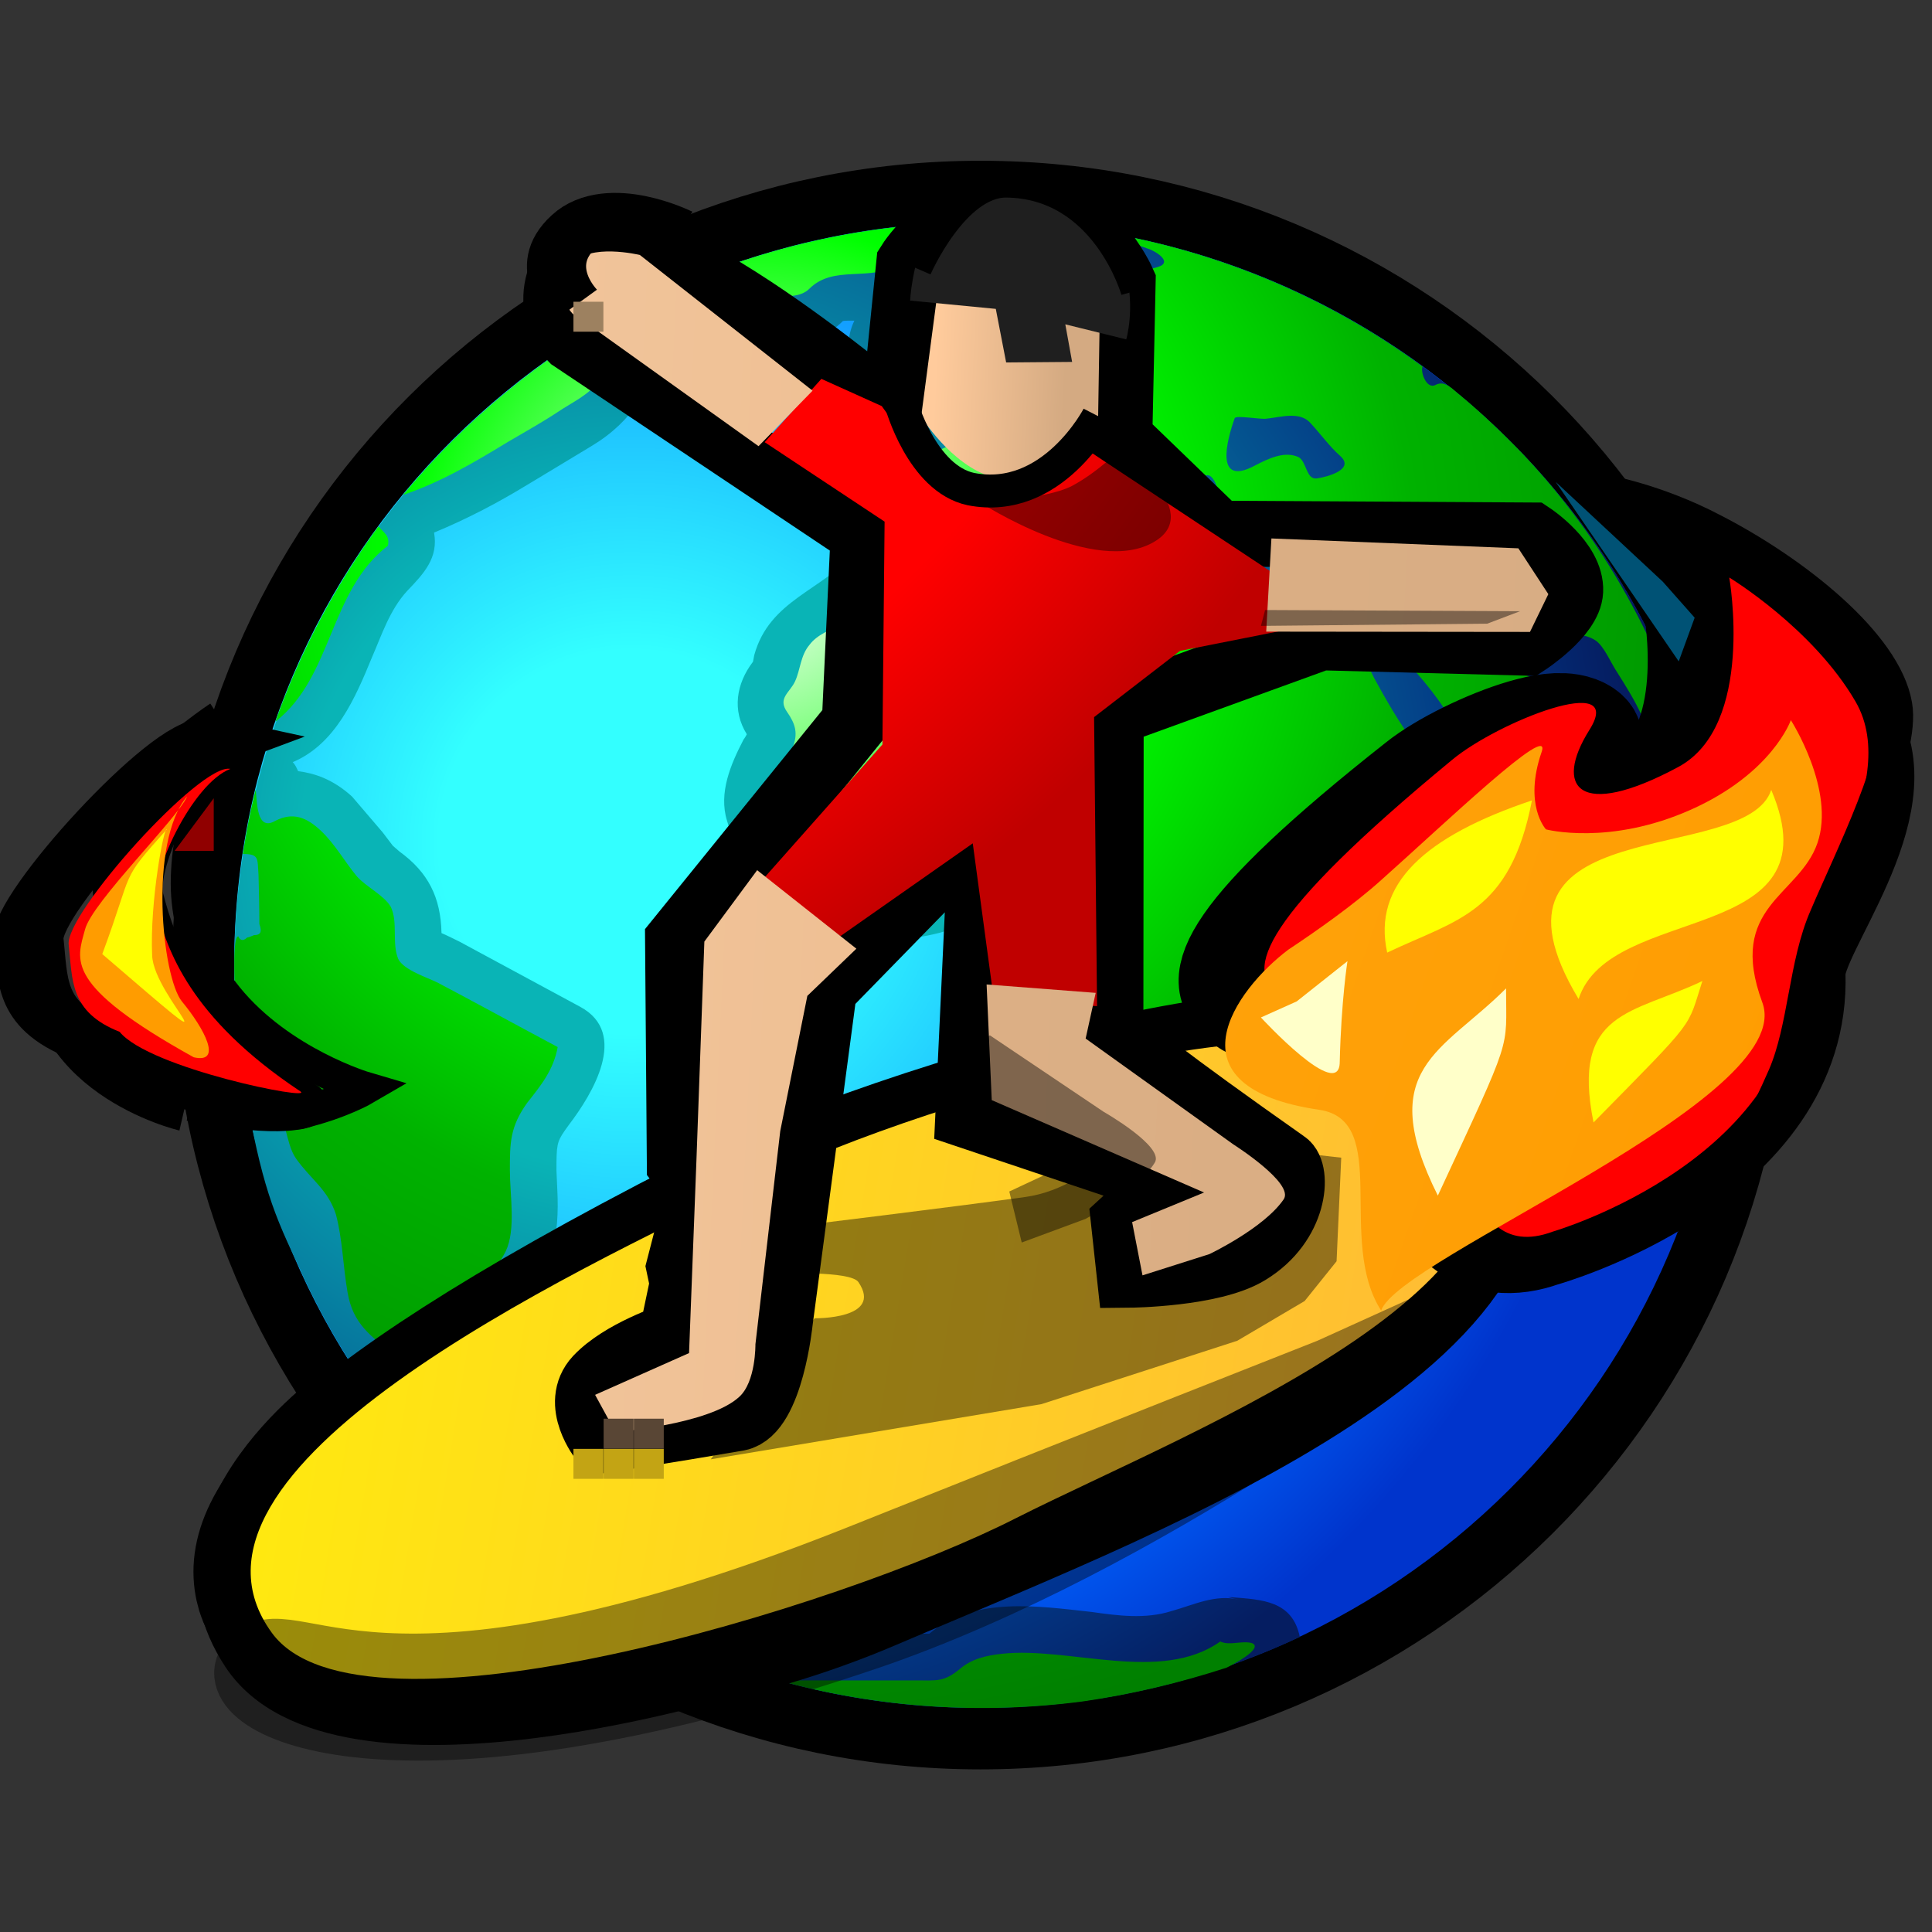
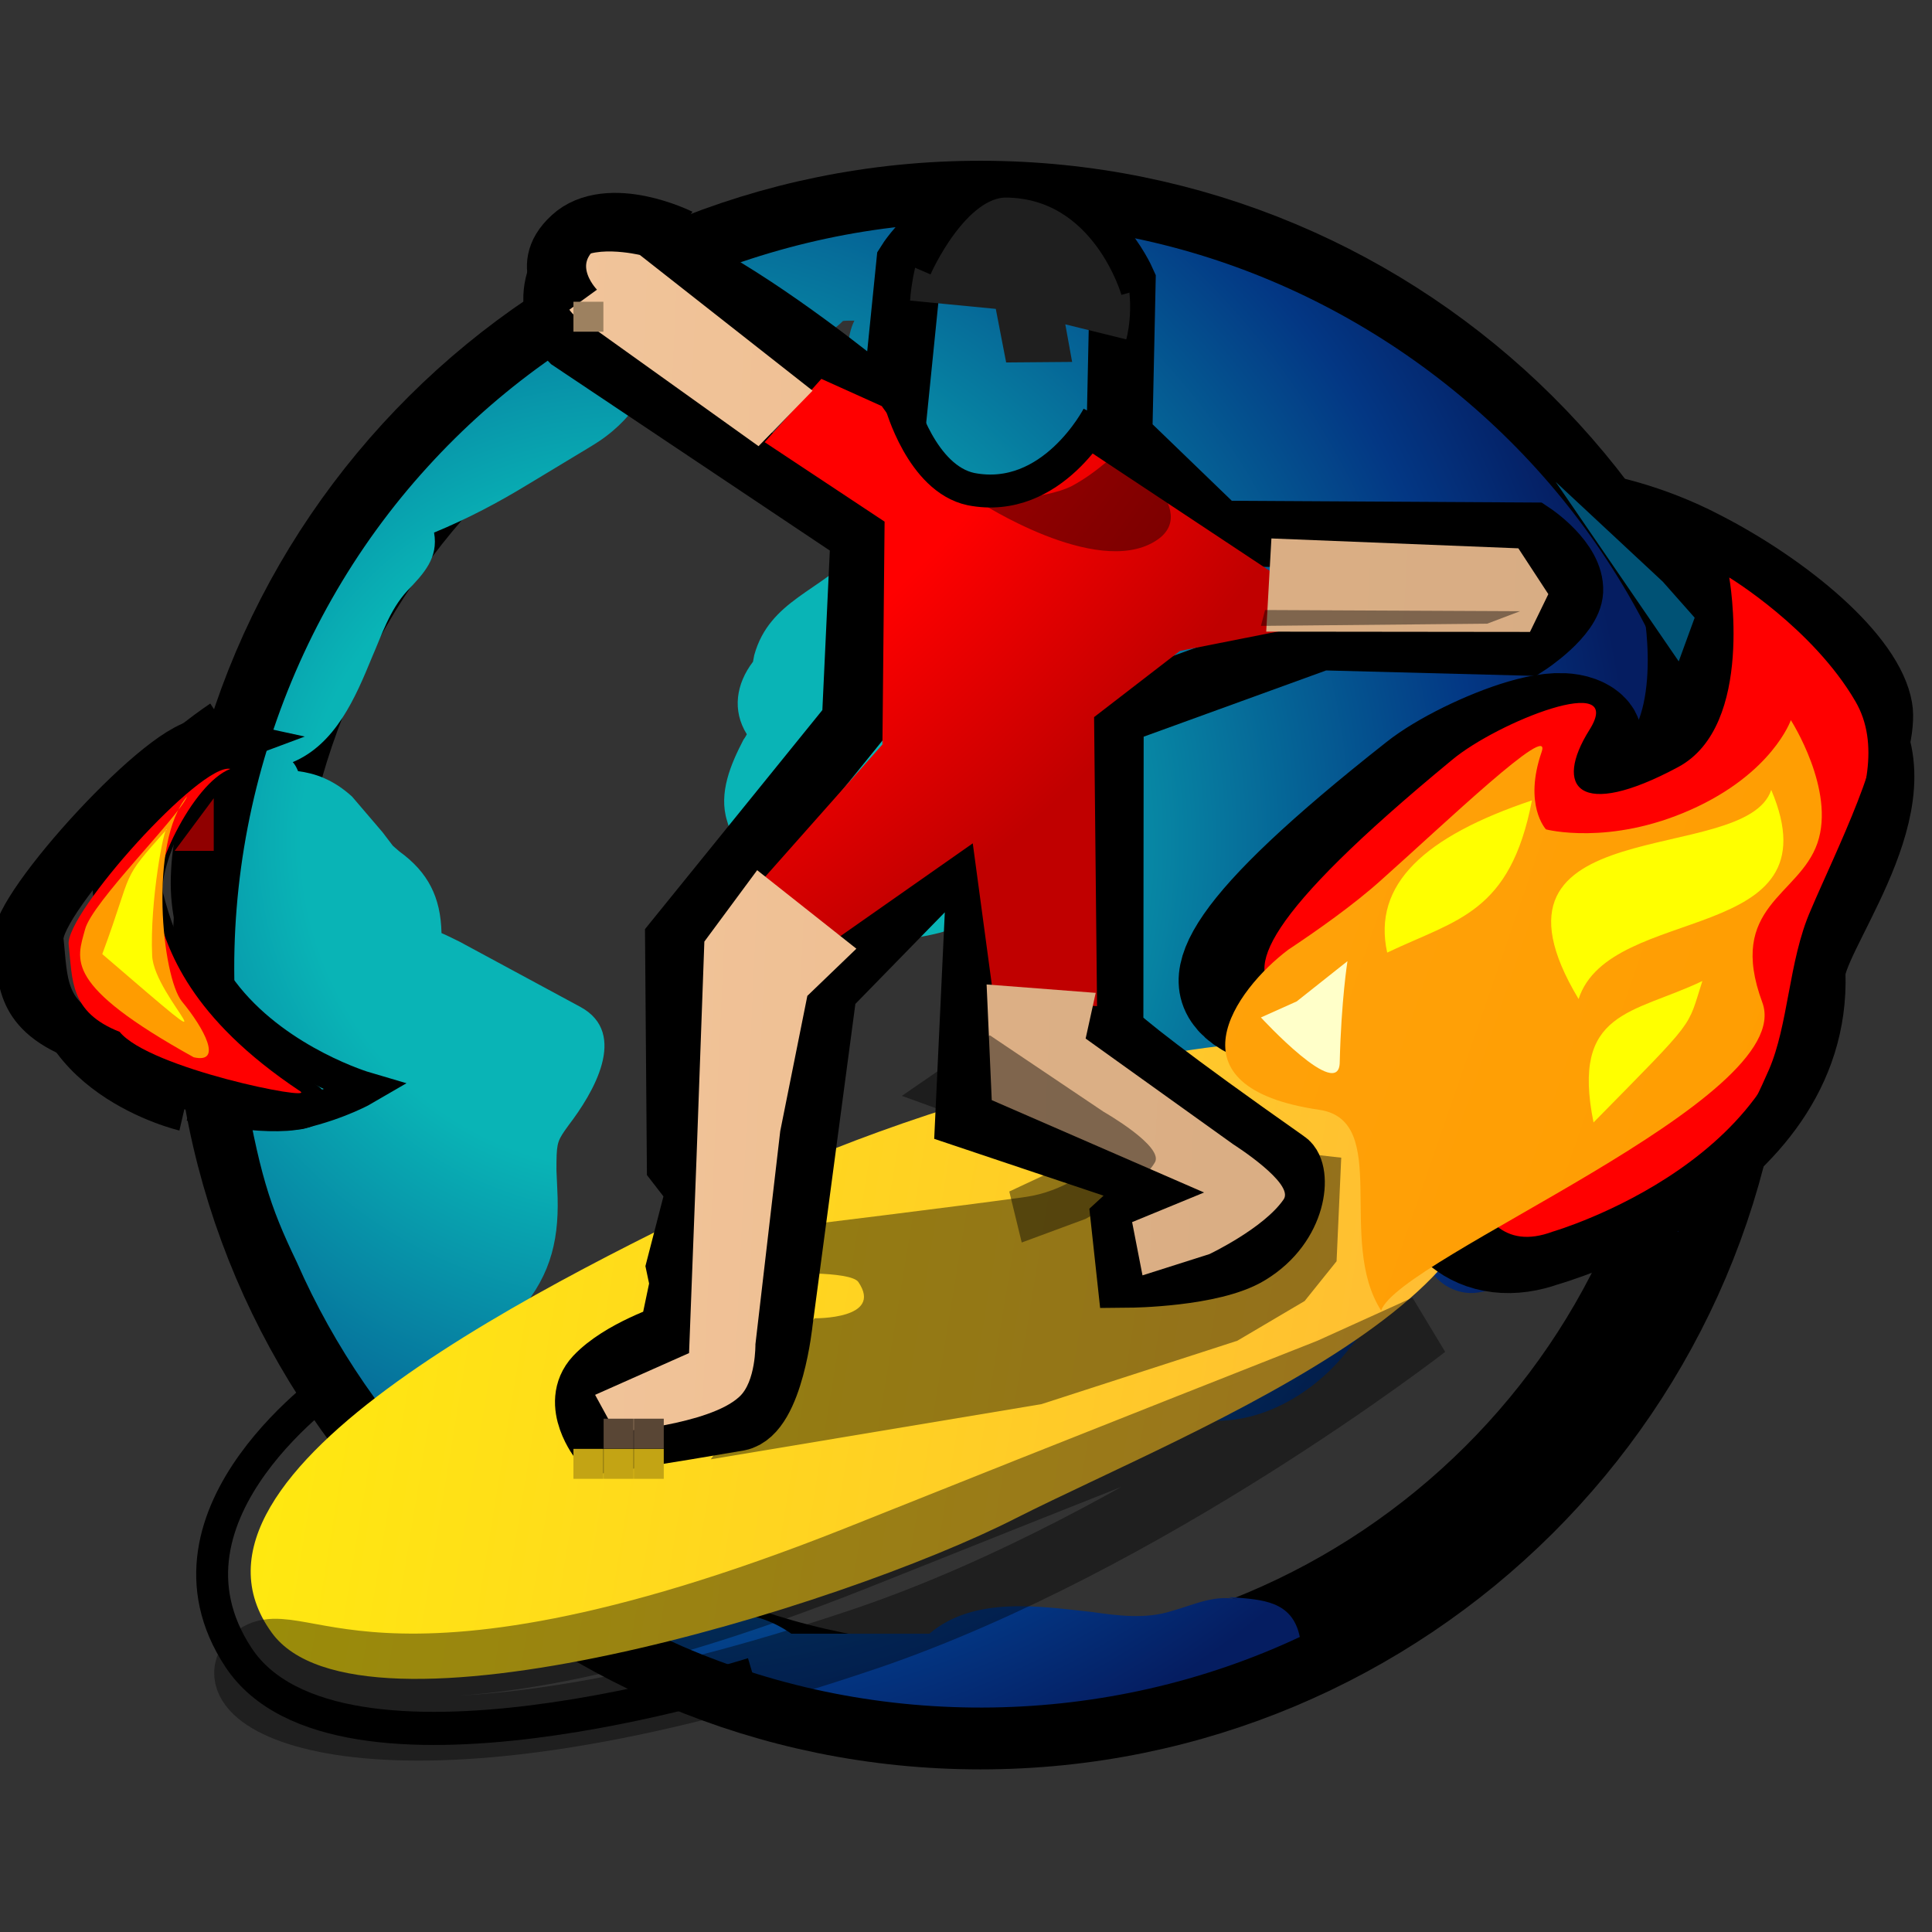
<svg xmlns="http://www.w3.org/2000/svg" version="1.1" width="64" height="64" color-interpolation="linearRGB">
  <rect width="100%" height="100%" fill="#333333" stroke="none" />
  <g>
    <path style="fill:none; stroke:#000000; stroke-width:3" d="M32 5.9C42.01 5.9 50.13 14 50.13 24.01C50.13 34.02 42.01 42.14 32 42.14C22 42.14 13.89 34.02 13.89 24.01C13.89 14 22 5.9 32 5.9z" transform="matrix(1.365,0,0,1.358,-11.201,-0.65)" />
    <radialGradient id="gradient0" gradientUnits="userSpaceOnUse" cx="0" cy="0" r="64" gradientTransform="matrix(0.38,0,0,-0.38,23.532,21.015)">
      <stop offset="0.192" stop-color="#33ffff" />
      <stop offset="0.784" stop-color="#0066ff" />
      <stop offset="1" stop-color="#0034cc" />
    </radialGradient>
-     <path style="fill:url(#gradient0)" d="M32 5.9C42.01 5.9 50.13 14 50.13 24.01C50.13 34.02 42.01 42.14 32 42.14C22 42.14 13.89 34.02 13.89 24.01C13.89 14 22 5.9 32 5.9z" transform="matrix(1.365,0,0,1.358,-11.201,-0.65)" />
    <radialGradient id="gradient1" gradientUnits="userSpaceOnUse" cx="0" cy="0" r="64" gradientTransform="matrix(0.38,0,0,-0.38,23.532,21.015)">
      <stop offset="0.329" stop-color="#09b4b6" />
      <stop offset="0.847" stop-color="#033784" />
      <stop offset="1" stop-color="#051d61" />
    </radialGradient>
    <path style="fill:url(#gradient1)" d="M47.32 14.32C44.64 10.09 40.22 7.09 35.28 6.2C34.21 6 33.1 5.9 32 5.9C26.94 5.9 22 8.09 18.59 11.86C14.99 15.82 13.31 21.31 14.07 26.61C14.5 29.11 14.74 29.87 15.41 31.27C17.23 35.44 20.61 38.82 24.77 40.64C29.52 42.71 35.07 42.62 39.75 40.41C39.57 39.52 38.83 39.5 38.09 39.44H38.01L38.27 39.5C37.7 39.36 37.17 39.63 36.63 39.78C36 39.98 35.33 39.89 34.7 39.8C33.42 39.66 31.84 39.41 30.76 40.33C30.71 40.33 30.63 40.33 30.63 40.33H30.42C30.42 40.33 27.95 40.33 27.41 40.33C26.9 39.97 26.41 39.86 25.95 39.82C25.91 39.79 25.7 39.54 25.7 39.54C25.57 39.41 25.47 39.31 25.27 39.25L24.19 38.88L23.06 38.47C22.97 38.44 22.87 38.43 22.75 38.42C22.74 38.38 22.74 38.32 22.73 38.28L22.48 37.89C22.13 37.3 21.77 36.74 21.09 36.58C21.17 36.21 21.03 35.9 20.94 35.52C20.81 35.14 20.77 34.73 20.81 34.31L20.84 33.95C20.87 33.45 20.9 32.95 20.83 32.45C21.61 31.54 21.79 30.63 21.73 29.48L21.71 29.03C21.71 28.41 21.72 28.34 21.91 28.06L22.01 27.92C22.58 27.17 23.48 25.69 22.29 25.04L19.36 23.45C19.36 23.45 18.98 23.26 18.92 23.24V23.23C18.9 22.37 18.6 21.76 17.9 21.25L17.74 21.11L17.49 20.78L16.75 19.91C16.28 19.48 15.83 19.34 15.44 19.29C15.41 19.22 15.37 19.13 15.31 19.07C16.35 18.63 16.83 17.5 17.23 16.52C17.47 15.97 17.66 15.36 18.09 14.89C18.49 14.47 18.85 14.09 18.74 13.47C19.56 13.13 20.31 12.73 21.01 12.3L21.11 12.24L22.56 11.36C23.57 10.75 24.02 9.93 24.37 8.81C24.99 8.87 25.52 8.73 25.96 8.5C26.74 8.99 28 9 28.66 8.31C28.69 8.3 28.82 8.3 28.94 8.3C28.56 9.09 28.94 10.17 29.81 10.5C29.84 10.53 29.85 10.6 29.88 10.63C29.72 10.69 29.53 10.75 29.53 10.75L28.74 11.65C28.57 12.19 28.74 12.76 29 13.25C29.01 13.29 29.02 13.35 29.02 13.35C29.04 13.44 29.08 13.59 29.13 13.74C29.04 13.83 28.98 13.93 28.98 13.93C28.16 14.89 26.88 15.11 26.51 16.46L26.48 16.62C26.07 17.16 25.97 17.81 26.33 18.39C26.29 18.47 26.25 18.52 26.25 18.52C25.94 19.12 25.64 19.82 25.85 20.5C26.02 21.16 26.58 21.65 27.09 22.09C27.59 22.51 28.1 22.97 28.73 23.2C29.47 23.49 30.28 23.42 31.02 23.23L31.79 23C32.15 22.87 32.5 22.69 32.9 22.73C33.3 22.77 33.62 23.1 33.91 23.35C33.38 24.71 34.41 26.06 35 27.23C35 27.23 35.15 27.47 35.2 27.52C34.45 28.89 34.36 30.39 35.5 31.52L35.63 31.64C35.6 32.76 35.65 34.72 37.05 35.05C38.5 35.41 39.98 34.58 40.85 33.5L41.2 33.07L41.49 32.86C41.79 32.65 42.12 32.39 42.29 32.03C42.49 31.67 42.5 31.24 42.74 30.91V30.92C42.78 31.61 43.45 32.13 44.12 32C44.97 31.87 45.48 30.96 45.81 30.26L45.97 29.98L46 29.9C46.42 29.2 46.72 28.29 46.19 27.56C45.74 26.92 44.86 26.75 44.25 27.27C44.25 27.07 44.25 26.87 44.25 26.87L44.27 25.57C44.3 25.38 44.72 24.99 44.94 24.76L45.15 24.54L45.39 24.34C45.84 23.95 46.27 23.5 46.45 22.89C46.53 22.62 46.49 22.2 46.5 21.91V21.72V21.61C46.54 21.01 46.47 20.42 46 20C46.51 19.7 46.9 19.14 47.06 18.48C47.08 18.51 47.16 18.65 47.16 18.65C47.29 18.96 47.5 19.32 47.82 19.63C47.77 20.37 48.05 21.08 48.39 21.74C48.71 22.37 48.77 23.08 48.76 23.78L48.79 24.5C48.81 24.87 48.85 25.25 48.75 25.62C48.66 25.98 48.49 26.27 48.4 26.61C48.18 27.4 48.12 28.22 48.1 29.02C48 29.69 48.39 30.33 48.93 30.53C50.98 25.24 50.38 19.12 47.32 14.32z" transform="matrix(1.365,0,0,1.358,-11.201,-0.65)" />
    <radialGradient id="gradient2" gradientUnits="userSpaceOnUse" cx="0" cy="0" r="64" gradientTransform="matrix(0.448,0,0,0.448,26.492,14.436)">
      <stop offset="0" stop-color="#ffffff" />
      <stop offset="0.298" stop-color="#00ff00" />
      <stop offset="0.561" stop-color="#00b200" />
      <stop offset="1" stop-color="#008000" />
    </radialGradient>
-     <path style="fill:url(#gradient2)" d="M19.57 32.16C19.87 31.77 20.25 31.46 20.48 31C20.73 30.47 20.58 29.63 20.58 29.03C20.58 28.36 20.58 27.97 21 27.38C21.33 26.96 21.64 26.58 21.74 26.02C20.77 25.5 19.81 24.97 18.83 24.45C18.57 24.32 18 24.14 17.87 23.87C17.71 23.48 17.87 22.98 17.69 22.6C17.53 22.32 17.09 22.11 16.87 21.86C16.57 21.5 16.34 21.07 15.99 20.74C15.65 20.42 15.32 20.28 14.89 20.5C14.43 20.77 14.45 20.06 14.41 19.74C14.28 20.26 14.18 20.78 14.1 21.31C14.5 21.31 14.45 21.42 14.48 21.82C14.49 22.22 14.5 22.62 14.5 23.02C14.57 23.21 14.53 23.29 14.37 23.29C14.3 23.32 14.25 23.34 14.2 23.35C14.11 23.44 14.03 23.42 13.99 23.32C13.81 23.31 13.93 25.09 13.94 25.24C13.99 25.81 13.93 27.62 14.74 27.36C15.18 27.63 15.11 28.34 15.39 28.74C15.74 29.24 16.17 29.5 16.36 30.11C16.52 30.72 16.53 31.37 16.64 32C16.77 32.78 17.2 33.06 17.78 33.54C17.92 34.38 18.15 34.89 18.71 35.5C18.97 35.79 19.22 36.06 19.45 36.38C19.67 36.69 19.79 36.67 20.02 36.34C19.73 35.7 19.62 34.97 19.66 34.24C19.71 33.56 19.86 32.8 19.57 32.16            M26 7.11C26.36 7.34 26.38 7.57 26.83 7.65C27.12 7.71 27.61 7.77 27.85 7.52C28.44 6.93 29.33 7.36 30 6.93C30.54 6.59 31 5.93 31.71 5.93C32.13 5.93 32.4 6.18 32.74 6.39C33.21 6.64 33.59 6.15 34.02 6.01C30.67 5.64 27.25 6.21 24.22 7.65C24.89 7.87 25.5 7.52 26 7.11            M30.62 9.81C30.95 9.83 31.32 10.05 31.61 9.93C32.13 9.72 31.63 8.97 31.44 8.74C31.28 8.59 30.57 7.87 30.7 8.5C30.78 8.93 31.15 9.51 30.62 9.81            M17.62 13.79C17.67 13.55 17.53 13.48 17.39 13.32C16.33 14.78 15.49 16.38 14.89 18.08C16.28 17 16.19 14.89 17.62 13.79            M50.09 22.94C49.83 20.16 49.03 17.42 47.68 15C46.99 13.75 46.14 12.59 45.16 11.55C44.68 11.05 44.17 10.56 43.63 10.11C43.47 9.99 43.28 9.74 43.04 9.87C42.83 9.98 42.67 9.56 42.73 9.42C40.36 7.67 37.56 6.52 34.66 6.09C35.07 6.37 35.6 6.36 36.05 6.54C36.23 6.59 36.69 6.87 36.31 6.99C35.56 7.23 34.73 6.93 33.98 6.99C33.5 7.02 33.27 7.18 33.24 7.65C33.22 7.93 33.15 8.43 33.24 8.68C33.35 8.98 34.26 8.61 34.41 8.45C34.63 8.18 34.35 7.59 34.99 7.77C35.21 8.25 35.7 9.61 34.66 9.25C34.4 9.16 33.91 8.74 33.62 8.87C33.59 8.87 33.54 9.19 33.52 9.24C33.44 9.41 33.28 9.5 33.09 9.55C32.36 9.76 31.84 9.87 31.56 10.67C31.44 11.05 31.45 11.3 31.01 11.45C30.69 11.56 30.34 11.63 30.01 11.78C29.6 11.99 29.89 12.53 30.04 12.81C30.16 13 30.13 13.49 30.36 13.6C30.99 13.97 31.71 12.55 31.98 12.23C32.31 11.79 32.7 11.88 33.17 11.73C33.4 11.66 33.68 11.11 33.92 11.19C34.69 11.5 34.93 12.43 35.04 13.15C35.28 13.16 35.13 12.55 35.65 12.69C35.25 12.28 35 11.7 34.94 11.12C35.5 11.5 35.89 11.88 36.05 12.5C36.23 13.13 36.51 13.49 37.02 12.86C37.16 12.73 37.34 11.88 37.6 12.11C37.83 12.32 37.84 13 37.5 13.09C37.7 13.28 37.98 13.19 38.21 13.13C38.51 13.05 38.7 13.06 39 13.18C39.35 13.32 39.73 13.37 40.08 13.39C40.47 13.42 40.67 13.74 40.84 14.03C41.31 14.8 38.5 14.49 38.36 14.48C38.02 14.45 37.66 14.44 37.34 14.57C37.09 14.68 36.92 15 36.63 14.89C36.31 14.79 36.01 14.5 35.74 14.32C35.36 14.06 34.97 13.85 34.54 13.66C33.86 13.36 33.07 13.16 32.33 13.31C31.99 13.38 31.63 13.54 31.36 13.75C31 14.01 30.62 13.79 30.27 14.15C29.75 14.69 29.38 15.36 28.67 15.69C28.39 15.83 28.04 15.95 27.85 16.21C27.63 16.47 27.63 16.82 27.5 17.1C27.37 17.38 27.07 17.51 27.31 17.85C27.51 18.14 27.58 18.37 27.44 18.72C27.22 19.22 26.64 19.9 27.06 20.46C27.47 21 28.16 21.51 28.71 21.91C29.32 22.36 30.06 22.32 30.74 22.12C31.39 21.97 32.03 21.64 32.71 21.6C33.54 21.53 34.2 22.08 34.78 22.61C35.17 22.96 35.32 23.09 35.01 23.59C34.69 24.13 34.9 24.53 35.16 25.09C35.44 25.62 35.72 26.15 36 26.69C36.13 26.91 36.29 27.12 36.41 27.37C36.51 27.63 36.33 27.81 36.2 28.03C35.94 28.51 35.74 29.08 35.74 29.62C35.74 30.24 36.03 30.47 36.44 30.86C36.79 31.22 36.77 31.87 36.74 32.33C36.7 32.99 36.89 33.44 37.27 33.95C37.85 33.98 38.46 33.94 38.99 33.68C39.63 33.38 39.92 32.76 40.4 32.28C40.84 31.84 41.32 31.78 41.47 31.11C41.62 30.29 42.04 29.98 42.64 29.48C43.18 29 43.1 28.36 43.13 27.72C43.15 26.98 43.05 26.15 43.16 25.42C43.24 24.75 43.9 24.22 44.33 23.75C44.67 23.42 45.22 23.09 45.34 22.61C45.42 22.34 45.35 22 45.35 21.72C45.35 21.5 45.43 21.17 45.33 21C45.08 20.48 44 20.99 43.9 20.5C43.81 20.21 43.82 20.26 44.01 20.08C44.24 19.88 44.01 19.67 43.83 19.57C43.3 19.25 42.9 19.07 42.5 18.56C42.15 18.09 41.85 17.56 41.56 17.03C41.5 16.91 40.79 15.5 41.21 15.62C41.66 15.78 42.06 16.32 42.36 16.64C42.91 17.24 43.39 17.87 43.73 18.6C43.74 18.69 44.05 18.87 44.13 18.91C44.38 19.09 44.64 19.24 44.96 19.21C45.67 19.14 46 18.5 46.04 17.87C46.13 17 45.46 17.19 44.94 16.76C44.64 16.52 44.45 16.2 44.21 15.92C44.05 15.74 43.66 15.47 43.79 15.18C44.09 14.99 44.22 15.16 44.5 15.33C44.85 15.54 45.22 15.72 45.59 15.85C46 15.98 46.59 15.86 46.94 16.11C47.14 16.26 47.29 16.63 47.44 16.86C47.66 17.21 47.88 17.56 48.05 17.94C48.35 18.5 48.44 18.9 49.13 19.11C48.69 19.84 49.12 20.69 49.47 21.36C49.86 22.14 49.92 22.92 49.91 23.79C49.9 24.6 50.07 25.51 49.72 26.27C49.31 27.09 49.24 28.21 49.24 29.11C49.25 29.06 49.27 28.99 49.29 28.94C49.26 29 49.15 29.47 49.25 29.49C49.43 29.51 49.74 27.81 49.77 27.61C50.08 26.08 50.19 24.5 50.09 22.94            M40.16 12.15C39.9 12.18 39.92 11.74 39.72 11.63C39.38 11.47 38.98 11.67 38.67 11.83C37.68 12.37 37.97 11.24 38.17 10.68C38.2 10.6 38.83 10.72 38.95 10.69C39.27 10.66 39.75 10.5 40.01 10.8C40.26 11.07 40.46 11.36 40.74 11.61C41.08 11.93 40.43 12.11 40.16 12.15            M45.04 28.04C44.73 28.46 44.28 28.75 44.02 29.21C43.74 29.74 43.89 30.35 43.89 30.92C44.45 30.65 44.7 29.91 44.99 29.41C45.19 29.03 45.65 28.31 45.04 28.04            M37.82 40.52C36.38 41.55 34.16 40.64 32.52 40.82C32.15 40.86 31.79 40.94 31.5 41.19C31.11 41.51 30.96 41.47 30.42 41.47C29.32 41.47 28.21 41.47 27.1 41.47C29.5 42.14 32.02 42.31 34.5 41.98C35.67 41.81 36.84 41.53 37.97 41.16C38.04 41.13 38.9 40.69 38.59 40.56C38.35 40.49 38.04 40.63 37.82 40.52            M22.75 9.75C23.07 9.24 23.27 8.66 23.41 8.06C21.34 9.19 19.49 10.73 17.99 12.55C18.89 12.25 19.73 11.75 20.53 11.26C20.95 11.01 21.35 10.79 21.74 10.53C22.06 10.31 22.53 10.1 22.75 9.75            M20.88 37.67C20.74 37.76 20.61 37.93 20.45 37.97C20.9 38.35 21.39 38.72 21.89 39.05C21.5 38.63 21.37 38.01 20.88 37.67" transform="matrix(1.365,0,0,1.358,-11.201,-0.65)" />
-     <path style="fill:none; stroke:#000000; stroke-width:4" d="M42.18 33.74C45.5 38.77 34.79 44.9 29 48.6C22.74 52.6 14.68 53.18 13.8 51.24C13.18 49.9 13.8 47.18 23.67 39.86C28.25 36.48 40.24 30.79 42.18 33.74z" transform="matrix(1.258,0.181,-0.189,1.208,1.37,-11.706)" />
    <path style="fill:none; stroke:#000000; stroke-width:1" d="M11.24 47.86C11.24 47.86 5.11 51.86 8.11 56.24C11.2 60.75 24.24 56.74 24.24 56.74" transform="matrix(1.056,0,0,1.097,-0.664,-6.79)" />
    <linearGradient id="gradient3" gradientUnits="userSpaceOnUse" x1="-64" y1="-64" x2="64" y2="-64">
      <stop offset="0.478" stop-color="#fffc00" />
      <stop offset="0.867" stop-color="#ffba36" />
    </linearGradient>
    <path style="fill:url(#gradient3)" d="M24.67 37.5C29.22 34.14 41.09 28.19 44.29 31.74C48.93 36.86 38.21 43.33 33.6 46.86C29.01 50.4 16 57.01 12.93 53.6C8.8 49.04 19.57 41.24 24.67 37.5z" transform="matrix(1.137,0.156,-0.171,1.041,3.465,-3.732)" />
    <linearGradient id="gradient4" gradientUnits="userSpaceOnUse" x1="-64" y1="-64" x2="64" y2="-64">
      <stop offset="0.973" stop-color="#000000" stop-opacity="0.42" />
      <stop offset="1" stop-color="#000000" stop-opacity="0.243" />
    </linearGradient>
    <path style="fill:url(#gradient4)" d="M23.67 50.93L34.04 49.18L40.18 47.18L42.29 45.93L43.29 44.68L43.43 41.43C43.43 41.43 38.18 40.91 37.43 40.18C37.22 39.98 35.85 42.34 33.54 42.68C31.26 43 26.42 43.6 26.42 43.6L25.79 45.1C25.79 45.1 28.04 45 28.29 45.36C29.09 46.53 26.92 46.5 26.92 46.5" transform="matrix(1.056,0.002,-0.002,1.056,-1.349,-5.488)" />
    <path style="fill:none; stroke:#000000; stroke-width:2" d="M17.29 49.86C17.29 49.86 16.36 48.8 17.04 48C17.74 47.18 19.24 46.61 19.24 46.61L19.5 45L19.37 44.5L19.87 42.11L19.24 41.37L18.87 34.61L23.92 27.74V22L14.8 16.5C14.8 16.5 13.68 15.5 14.68 14C16.15 11.75 24.67 18.37 24.67 18.37L24.92 13.74C24.92 13.74 26.04 11.74 28.17 11.74C30.29 11.74 31.42 14 31.42 14L31.54 18.74L34.68 21.5L44.18 21.11C44.18 21.11 45.43 21.86 45.43 22.74C45.43 23.47 44.18 24.37 44.18 24.37L37.93 24.5L31.67 27.11L32.1 36.5C32.1 36.5 30.11 35.74 37.6 40.5C38 40.73 38 42.3 36.6 43.24C35.54 43.96 33.04 44.1 33.04 44.1L32.79 42.5L34.04 41.24L27.92 39.5V30.74L23.37 35.86L22.5 46C22.5 46 22.35 48.76 21.37 49C19.11 49.5 17.29 49.86 17.29 49.86z" transform="matrix(1.09,0.051,-0.051,1.09,3.657,-7.526)" />
    <radialGradient id="gradient5" gradientUnits="userSpaceOnUse" cx="0" cy="0" r="64">
      <stop offset="0.537" stop-color="#ff0000" />
      <stop offset="0.663" stop-color="#c00000" />
    </radialGradient>
    <path style="fill:url(#gradient5)" d="M22.42 17.37L20.79 19.37L24.54 21.61L24.79 28.37L21.17 32.86L23.79 34.24L27.67 31.24L28.54 36H31.67L31.17 27.24L33.68 25.11L37 24.29L37.1 23.04L30.74 19.24C30.74 19.24 30.24 20.11 27.74 20.11C26.37 20.11 25.29 19.37 25.29 19.37L24.29 18.11L22.42 17.37z" transform="matrix(1.09,0.051,-0.051,1.09,3.657,-7.526)" />
    <linearGradient id="gradient6" gradientUnits="userSpaceOnUse" x1="-64" y1="-64" x2="64" y2="-64">
      <stop offset="0" stop-color="#ffe5ce" />
      <stop offset="0.816" stop-color="#ecb989" />
    </linearGradient>
    <path style="fill:url(#gradient6)" d="M17 48.5L17.67 49.6C17.67 49.6 20.5 49.24 21.37 48.36C21.86 47.88 21.79 46.74 21.79 46.74L22.24 40.24L22.87 36.1L24.29 34.6L21.17 32.36L19.67 34.6L19.74 41.24L19.79 47.1L17 48.5z" transform="matrix(1.09,0.051,-0.051,1.09,3.657,-7.526)" />
    <linearGradient id="gradient7" gradientUnits="userSpaceOnUse" x1="-64" y1="-64" x2="64" y2="-64">
      <stop offset="0.051" stop-color="#efbc8c" />
      <stop offset="1" stop-color="#d4aa82" />
    </linearGradient>
    <path style="fill:url(#gradient7)" d="M28.29 35.5L31.61 35.6L31.37 37L36 40C36 40 37.93 41.1 37.6 41.6C37.04 42.5 35.43 43.36 35.43 43.36L33.43 44.1L33.04 42.5L35.18 41.5L28.61 39L28.29 35.5z" transform="matrix(1.09,0.051,-0.051,1.09,3.657,-7.526)" />
    <linearGradient id="gradient8" gradientUnits="userSpaceOnUse" x1="-64" y1="-64" x2="64" y2="-64">
      <stop offset="0" stop-color="#ffe5ce" />
      <stop offset="0.816" stop-color="#ecb989" />
    </linearGradient>
    <path style="fill:url(#gradient8)" d="M20.61 19.5L22.17 17.74L16.74 13.87C16.74 13.87 15.16 13.57 14.74 14.24C13.87 15.61 15.37 16.11 15.37 16.11L20.61 19.5z" transform="matrix(1.09,0.051,-0.051,1.09,3.657,-7.526)" />
    <linearGradient id="gradient9" gradientUnits="userSpaceOnUse" x1="-64" y1="-64" x2="64" y2="-64">
      <stop offset="0.051" stop-color="#efbc8c" />
      <stop offset="1" stop-color="#d4aa82" />
    </linearGradient>
    <path style="fill:url(#gradient9)" d="M36.18 21.5H43.79L44.79 23.11L44.29 24.5L36.18 24.87V21.5z" transform="matrix(1.075,0.043,-0.051,0.916,4.32,-3.413)" />
    <linearGradient id="gradient10" gradientUnits="userSpaceOnUse" x1="-64" y1="-64" x2="64" y2="-64">
      <stop offset="0.702" stop-color="#ffcb9c" />
      <stop offset="0.733" stop-color="#d4aa82" />
    </linearGradient>
-     <path style="fill:url(#gradient10)" d="M25.87 14L26.87 12.74H29.24L30.74 14L30.87 18.24C30.87 18.24 29.24 20.5 27.74 20.11C26.45 19.78 25.5 18.37 25.5 18.37L25.87 14z" transform="matrix(1.09,0.051,-0.051,1.09,3.657,-7.526)" />
    <linearGradient id="gradient11" gradientUnits="userSpaceOnUse" x1="-64" y1="-64" x2="64" y2="-64">
      <stop offset="0" stop-color="#262626" />
      <stop offset="1" stop-color="#1c1c1c" />
    </linearGradient>
    <path style="fill:url(#gradient11)" d="M25 14.87L27.61 15L28 16.61L30 16.5L29.74 15.37L31.61 15.74C31.61 15.74 32.51 11.94 28.11 11.24C25 10.74 25 14.87 25 14.87z" transform="matrix(1.09,0.051,-0.051,1.09,3.657,-7.526)" />
    <path style="fill:none; stroke:#000000; stroke-width:1" d="M24.87 18C24.87 18 25.6 20.25 27.11 20.5C29.61 20.87 30.87 18.11 30.87 18.11" transform="matrix(1.09,0.051,-0.051,1.09,3.657,-7.526)" />
    <path style="fill:none; stroke:#000000; stroke-width:4" d="M58.74 18.5C58.28 17.09 60.1 11.74 57.86 9.37C55.91 7.3 53 6.37 53 6.37C53 6.37 55.2 11.09 53.36 13.18C51 15.87 49.94 15 50.43 12.74C50.93 10.43 47.69 13.31 46.74 15C38.74 29 46.86 22.87 48.36 24.37C50.36 26.37 51.74 32 54.24 29.87C54.24 29.87 60.86 25.11 58.74 18.5z" transform="matrix(1.048,0.272,-0.304,0.867,3.016,0.201)" />
    <path style="fill:#ff0000" d="M58.74 18.5C58.28 17.09 60.1 11.74 57.86 9.37C55.91 7.3 53 6.37 53 6.37C53 6.37 55.2 11.09 53.36 13.18C51 15.87 49.94 15 50.43 12.74C50.93 10.43 47.69 13.31 46.74 15C38.74 29 46.86 22.87 48.36 24.37C50.36 26.37 51.74 32 54.24 29.87C54.24 29.87 60.86 25.11 58.74 18.5z" transform="matrix(1.048,0.285,-0.304,0.907,3.676,-1.752)" />
    <linearGradient id="gradient12" gradientUnits="userSpaceOnUse" x1="-64" y1="-64" x2="64" y2="-64">
      <stop offset="0" stop-color="#ffbc34" />
      <stop offset="1" stop-color="#ff9c00" />
    </linearGradient>
    <path style="fill:url(#gradient12)" d="M50.04 34.1C50.04 32.1 60 23 58 20C56 17 58 16 58 14C58 12 56 10 56 10C56 10 56 12 54 14C52 16 50 16 50 16C50 16 49.1 15.37 49.1 13.37C49.1 12.17 47 16.74 45.74 19.24C45.18 20.37 44.36 21.61 43.74 22.5C42.6 24.37 41.54 28.37 46.24 27.74C48.44 27.45 48.04 32.1 50.04 34.1z" transform="matrix(1.048,0.277,-0.304,0.88,3.676,-0.456)" />
    <path style="fill:#ffff00" d="M56.24 12.05C60.22 17.26 52 18 52 22C46 16 56.22 15.26 56.24 12.05z            M48.24 15C48.74 19.5 47 20.29 45 22.29C43.74 19.87 45 17.5 48.24 15z            M56 20C56 22 56.24 21.37 53.86 26.5C51.86 22.5 54 22 56 20z" transform="matrix(0.895,0.253,-0.26,0.804,11.473,2.25)" />
-     <path style="fill:#ffffc9" d="M56 20C56 22 56.24 21.37 53.86 26.5C51.86 22.5 54 22 56 20z" transform="matrix(1.056,0,0,1.056,-9.246,11.622)" />
    <path style="fill:#ffffc9" d="M39.5 36L40 35.29L40.6 33.86C40.6 33.86 40.74 34.86 41.1 36.36C41.36 37.36 39.5 36 39.5 36z" transform="matrix(1.733,0.647,-0.449,1.204,-10.52,-35.196)" />
    <path style="fill:none; stroke:#000000; stroke-width:1" d="M8.87 28.61C8.87 28.61 7.59 31.36 7.5 33.36C7.37 35.41 8.42 36.72 8.87 37.24C10.61 39.24 13.37 40 13.37 40C13.37 40 12.55 40.45 11.24 40.74C10.11 41 7.61 40.5 7.61 40.5" transform="matrix(1.014,0,0,1.082,-1.431,-7.229)" />
    <path style="fill:none; stroke:#000000; stroke-width:4" d="M46.86 13.5C45.59 10.95 46 2 48 0C46 0 41.36 15.83 42.36 18.5C43.5 21.5 44.1 24.37 47.74 25.11C50.52 27.73 61.71 27.33 60.5 26.74C51.74 22.5 48.6 17 46.86 13.5z" transform="matrix(0.557,0.122,-0.162,0.39,-19.653,18.734)" />
-     <path style="fill:#ff0000" d="M46.86 13.5C45.59 10.95 46 2 48 0C46 0 41.36 15.83 42.36 18.5C43.5 21.5 44.1 24.37 47.74 25.11C50.52 27.73 61.71 27.33 60.5 26.74C51.74 22.5 48.6 17 46.86 13.5z" transform="matrix(0.487,0.11,-0.141,0.348,-15.746,20.191)" />
+     <path style="fill:#ff0000" d="M46.86 13.5C45.59 10.95 46 2 48 0C46 0 41.36 15.83 42.36 18.5C43.5 21.5 44.1 24.37 47.74 25.11C50.52 27.73 61.71 27.33 60.5 26.74C51.74 22.5 48.6 17 46.86 13.5" transform="matrix(0.487,0.11,-0.141,0.348,-15.746,20.191)" />
    <path style="fill:#ff9c00" d="M46 3.24C46 5.24 42.74 14.37 43 16.87C43.26 19.67 43 22.11 53 25.87C55 25.87 52.94 23.16 50.86 21.24C49 19.5 44.74 8 46 3.24z" transform="matrix(0.487,0.11,-0.141,0.348,-15.746,20.191)" />
    <path style="fill:#ffff00" d="M46 8C45.74 7.74 46.6 14.11 48 18.37C49.09 21.78 57 26.5 44.86 19.24C44.86 11.61 44.24 13.24 46 8z" transform="matrix(0.487,0.119,-0.141,0.38,-15.746,18.956)" />
    <path style="fill:none; stroke:#000000; stroke-width:2" d="M16.04 15.11C16.04 15.11 14.61 13.61 15.87 12.11C17 10.74 19.37 12 19.37 12" transform="matrix(0.979,0.038,-0.046,0.817,4.027,-2.822)" />
    <path style="fill:none; stroke:#000000; stroke-width:1" d="M26.74 13.87C26.74 13.87 27.76 11.18 29.37 11.11C32.43 11 33.5 14.24 33.5 14.24" transform="matrix(1.09,0.051,-0.051,1.09,1.885,-7.609)" />
    <path style="fill:none; stroke:#000000; stroke-width:1" d="M8 27.61C8 27.61 2.87 31 2.5 34.74C2.05 38.98 6.87 40.1 6.87 40.1" transform="matrix(1.056,0,0,1.056,-1.192,-5.41)" />
    <path style="fill:none; stroke:#000000; stroke-width:1" d="M51.74 20.5C51.74 20.5 53.33 20.77 55.1 21.74C57.51 23.03 60.28 25.29 60.6 27.24C60.86 28.74 59.22 32.09 58.5 33.86C57.86 35.36 57.86 37.36 57.24 38.86C56.7 40.15 56 41.5 56 41.5" transform="matrix(1.097,0,0,1.056,-3.682,-5.41)" />
    <path style="fill:#005275" d="M50.18 20.24L53.54 23.37L54.54 24.5L54.04 25.87L50.18 20.24z" transform="matrix(1.056,0,0,1.056,-1.456,-5.41)" />
    <path style="fill:#000000; fill-opacity:0.423" d="M32.43 37.6L36 40C36 40 37.93 41.1 37.6 41.6C37.04 42.5 35.43 43.36 35.43 43.36L33.43 44.1L33.04 42.5L35.18 41.5L29.67 39.5L32.43 37.6z" transform="matrix(1.056,0,0,1.056,-1.456,-5.41)" />
    <linearGradient id="gradient13" gradientUnits="userSpaceOnUse" x1="-64" y1="-64" x2="64" y2="-64">
      <stop offset="0.973" stop-color="#000000" stop-opacity="0.42" />
      <stop offset="1" stop-color="#000000" stop-opacity="0.243" />
    </linearGradient>
    <path style="fill:url(#gradient13)" d="M41.18 23.87L49.79 24L48.68 25.37L41.04 25.61L41.18 23.87z" transform="matrix(0.981,0,0,0.302,1.51,12.999)" />
    <path style="fill:#900000" d="M3.5 34L4.37 33V34H3.5z" transform="matrix(1.488,0,0,1.743,0.578,-31.076)" />
    <linearGradient id="gradient14" gradientUnits="userSpaceOnUse" x1="-64" y1="-64" x2="64" y2="-64">
      <stop offset="0" stop-color="#000000" stop-opacity="0" />
      <stop offset="0.431" stop-color="#000000" stop-opacity="0.396" />
    </linearGradient>
    <path style="fill:none; stroke:url(#gradient14); stroke-width:2" d="M9.24 56.24C10.5 54.74 12.87 59.1 28.24 53C35.41 50.13 43.1 47.1 43.1 47.1L46.1 45.74C46.1 45.74 37.41 52.49 28.61 55.5C13.61 60.6 8.11 57.57 9.24 56.24z" transform="matrix(1.056,0,0,1.056,-1.456,-4.353)" />
    <path style="fill:#000000; fill-opacity:0.42" d="M32.1 20.87C32.1 20.87 35.74 23.24 37.6 22.11C39.2 21.15 36.5 19.24 36.5 19.24C36.5 19.24 35.81 19.94 35 20.37C34.13 20.81 32.1 20.87 32.1 20.87z" transform="matrix(1.056,0,0,1.056,-1.456,-5.41)" />
    <path style="fill:#594635" d="M16 16V48H48V16H16z" transform="matrix(0.031,0,0,0.031,20.5,46.5)" />
    <path style="fill:#594635" d="M16 16V48H48V16H16z" transform="matrix(0.031,0,0,0.031,19.5,46.5)" />
    <path style="fill:#c3a414" d="M16 16V48H48V16H16z" transform="matrix(0.031,0,0,0.031,18.5,47.5)" />
    <path style="fill:#c3a414" d="M16 16V48H48V16H16z" transform="matrix(0.031,0,0,0.031,19.5,47.5)" />
    <path style="fill:#c3a414" d="M16 16V48H48V16H16z" transform="matrix(0.031,0,0,0.031,20.5,47.5)" />
    <path style="fill:#9d8160" d="M16 16V48H48V16H16z" transform="matrix(0.031,0,0,0.031,18.5,9.5)" />
  </g>
</svg>